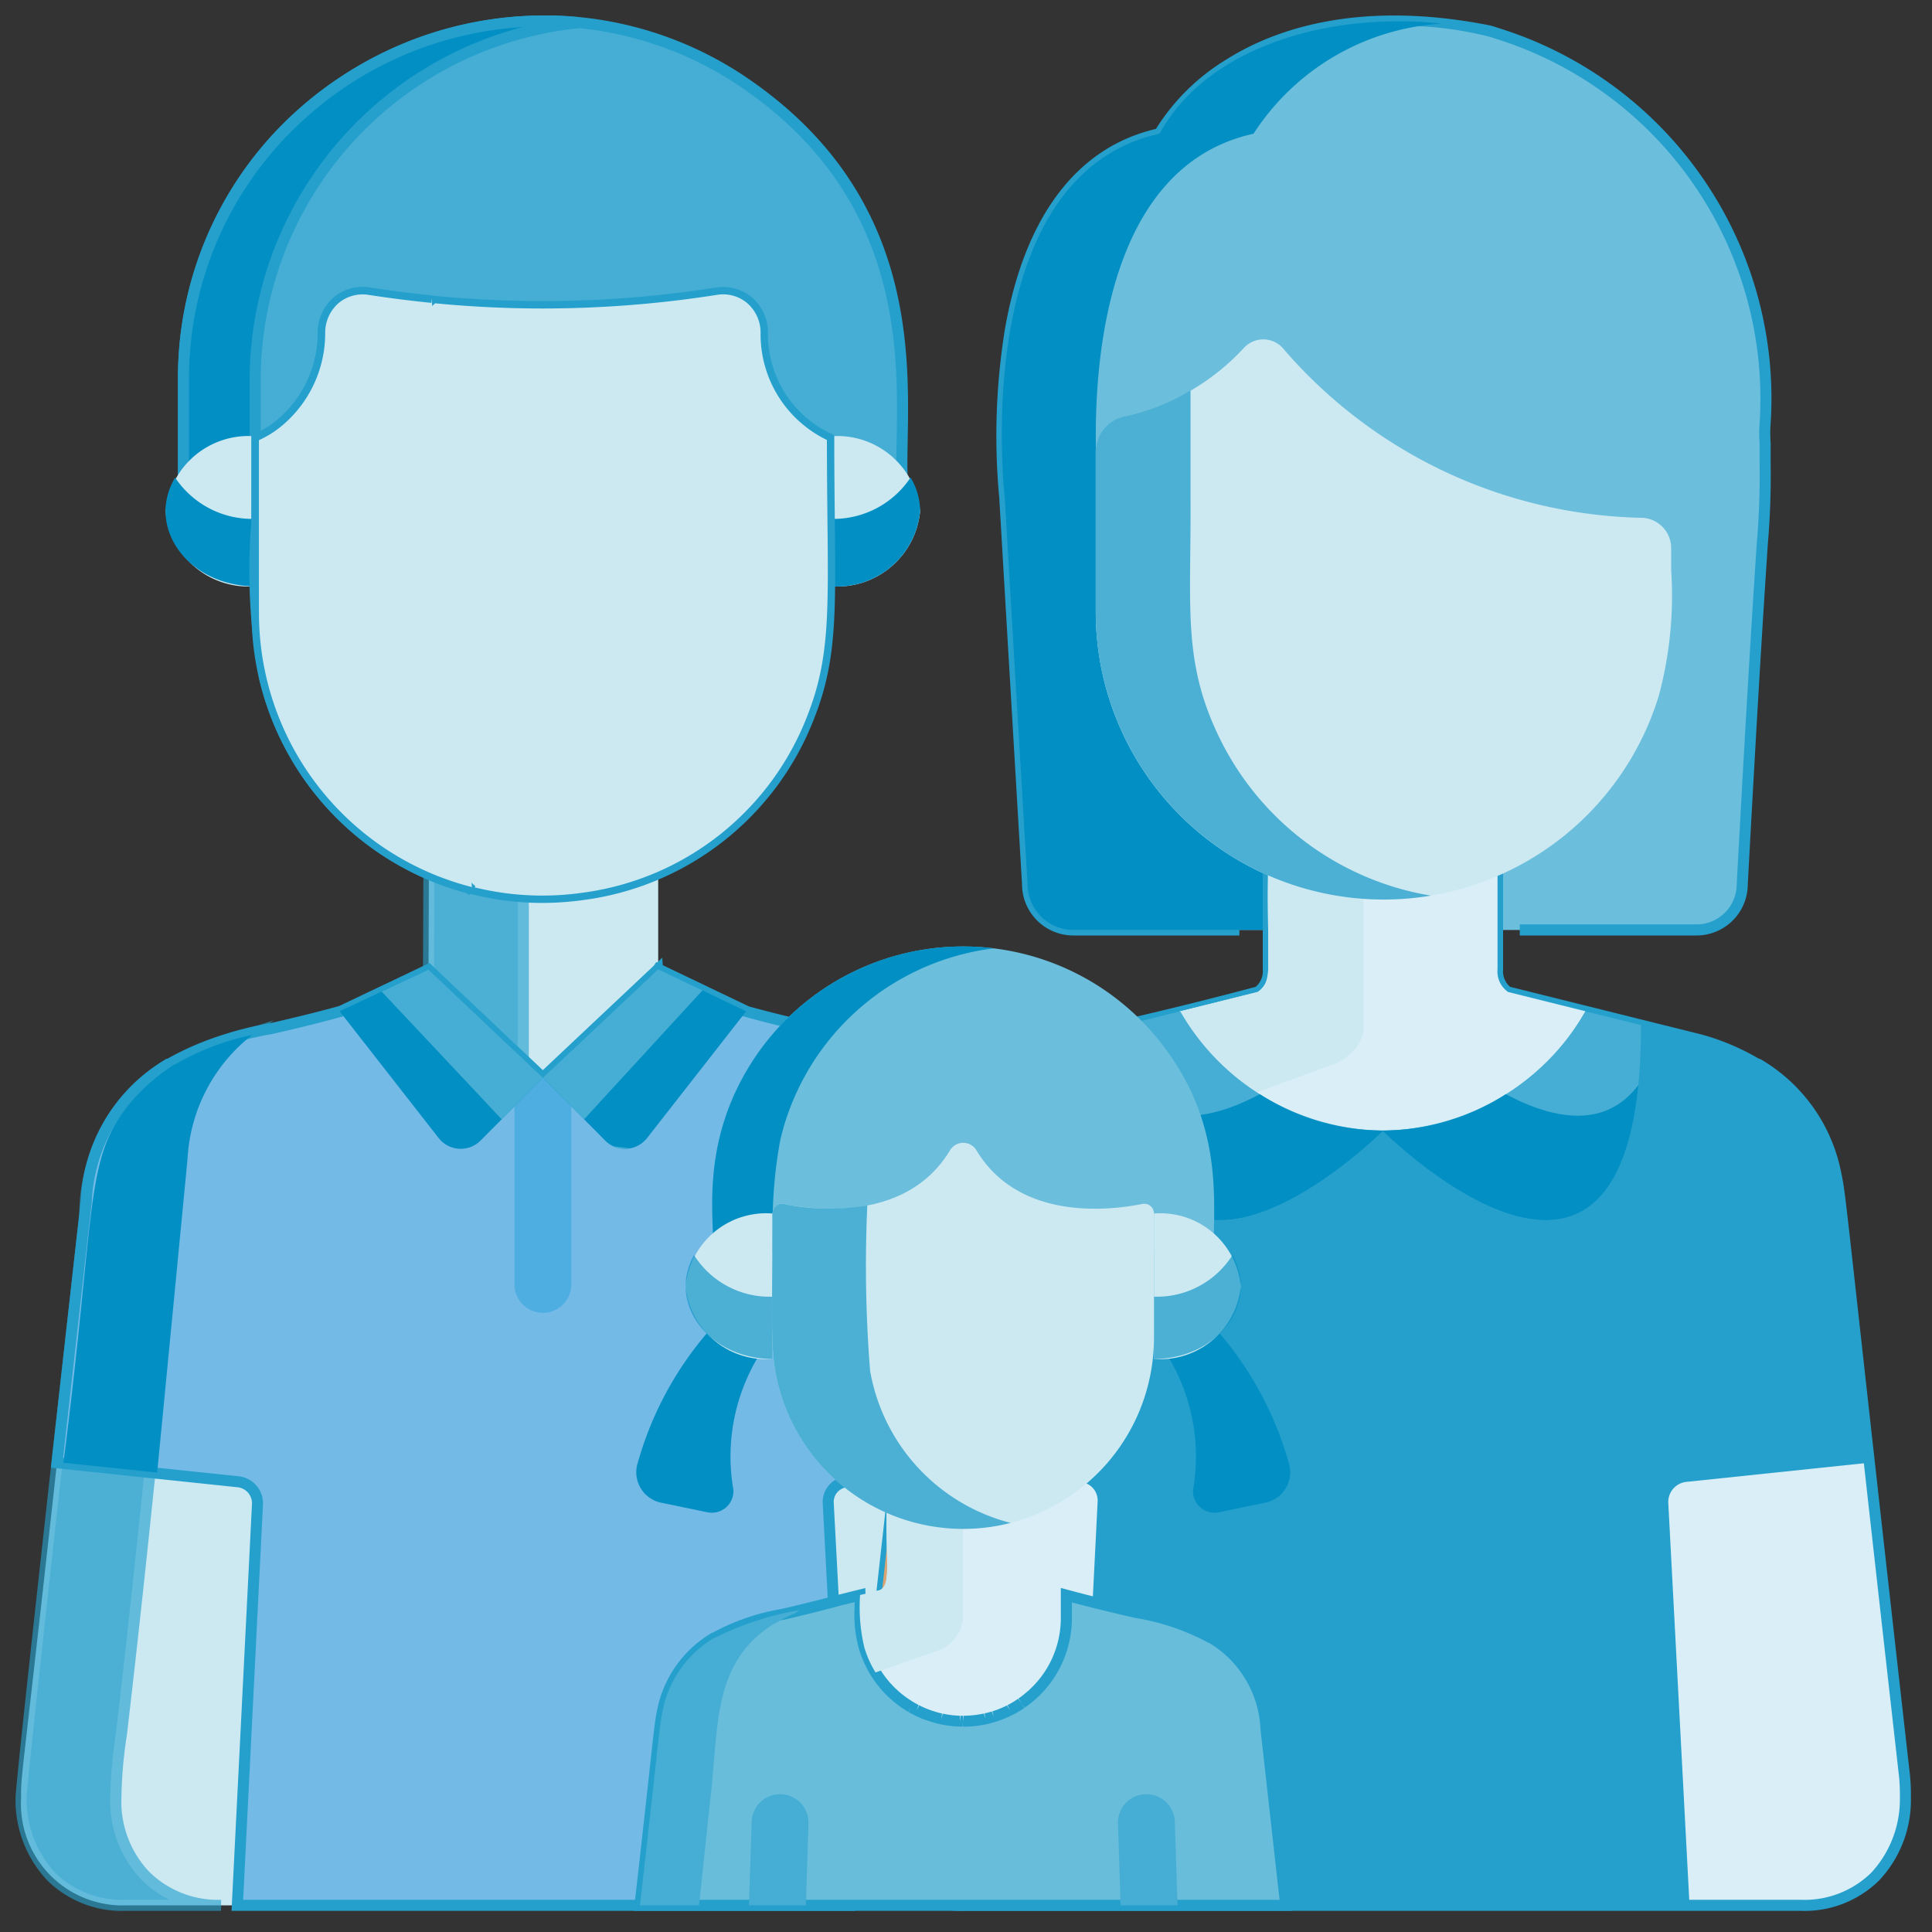
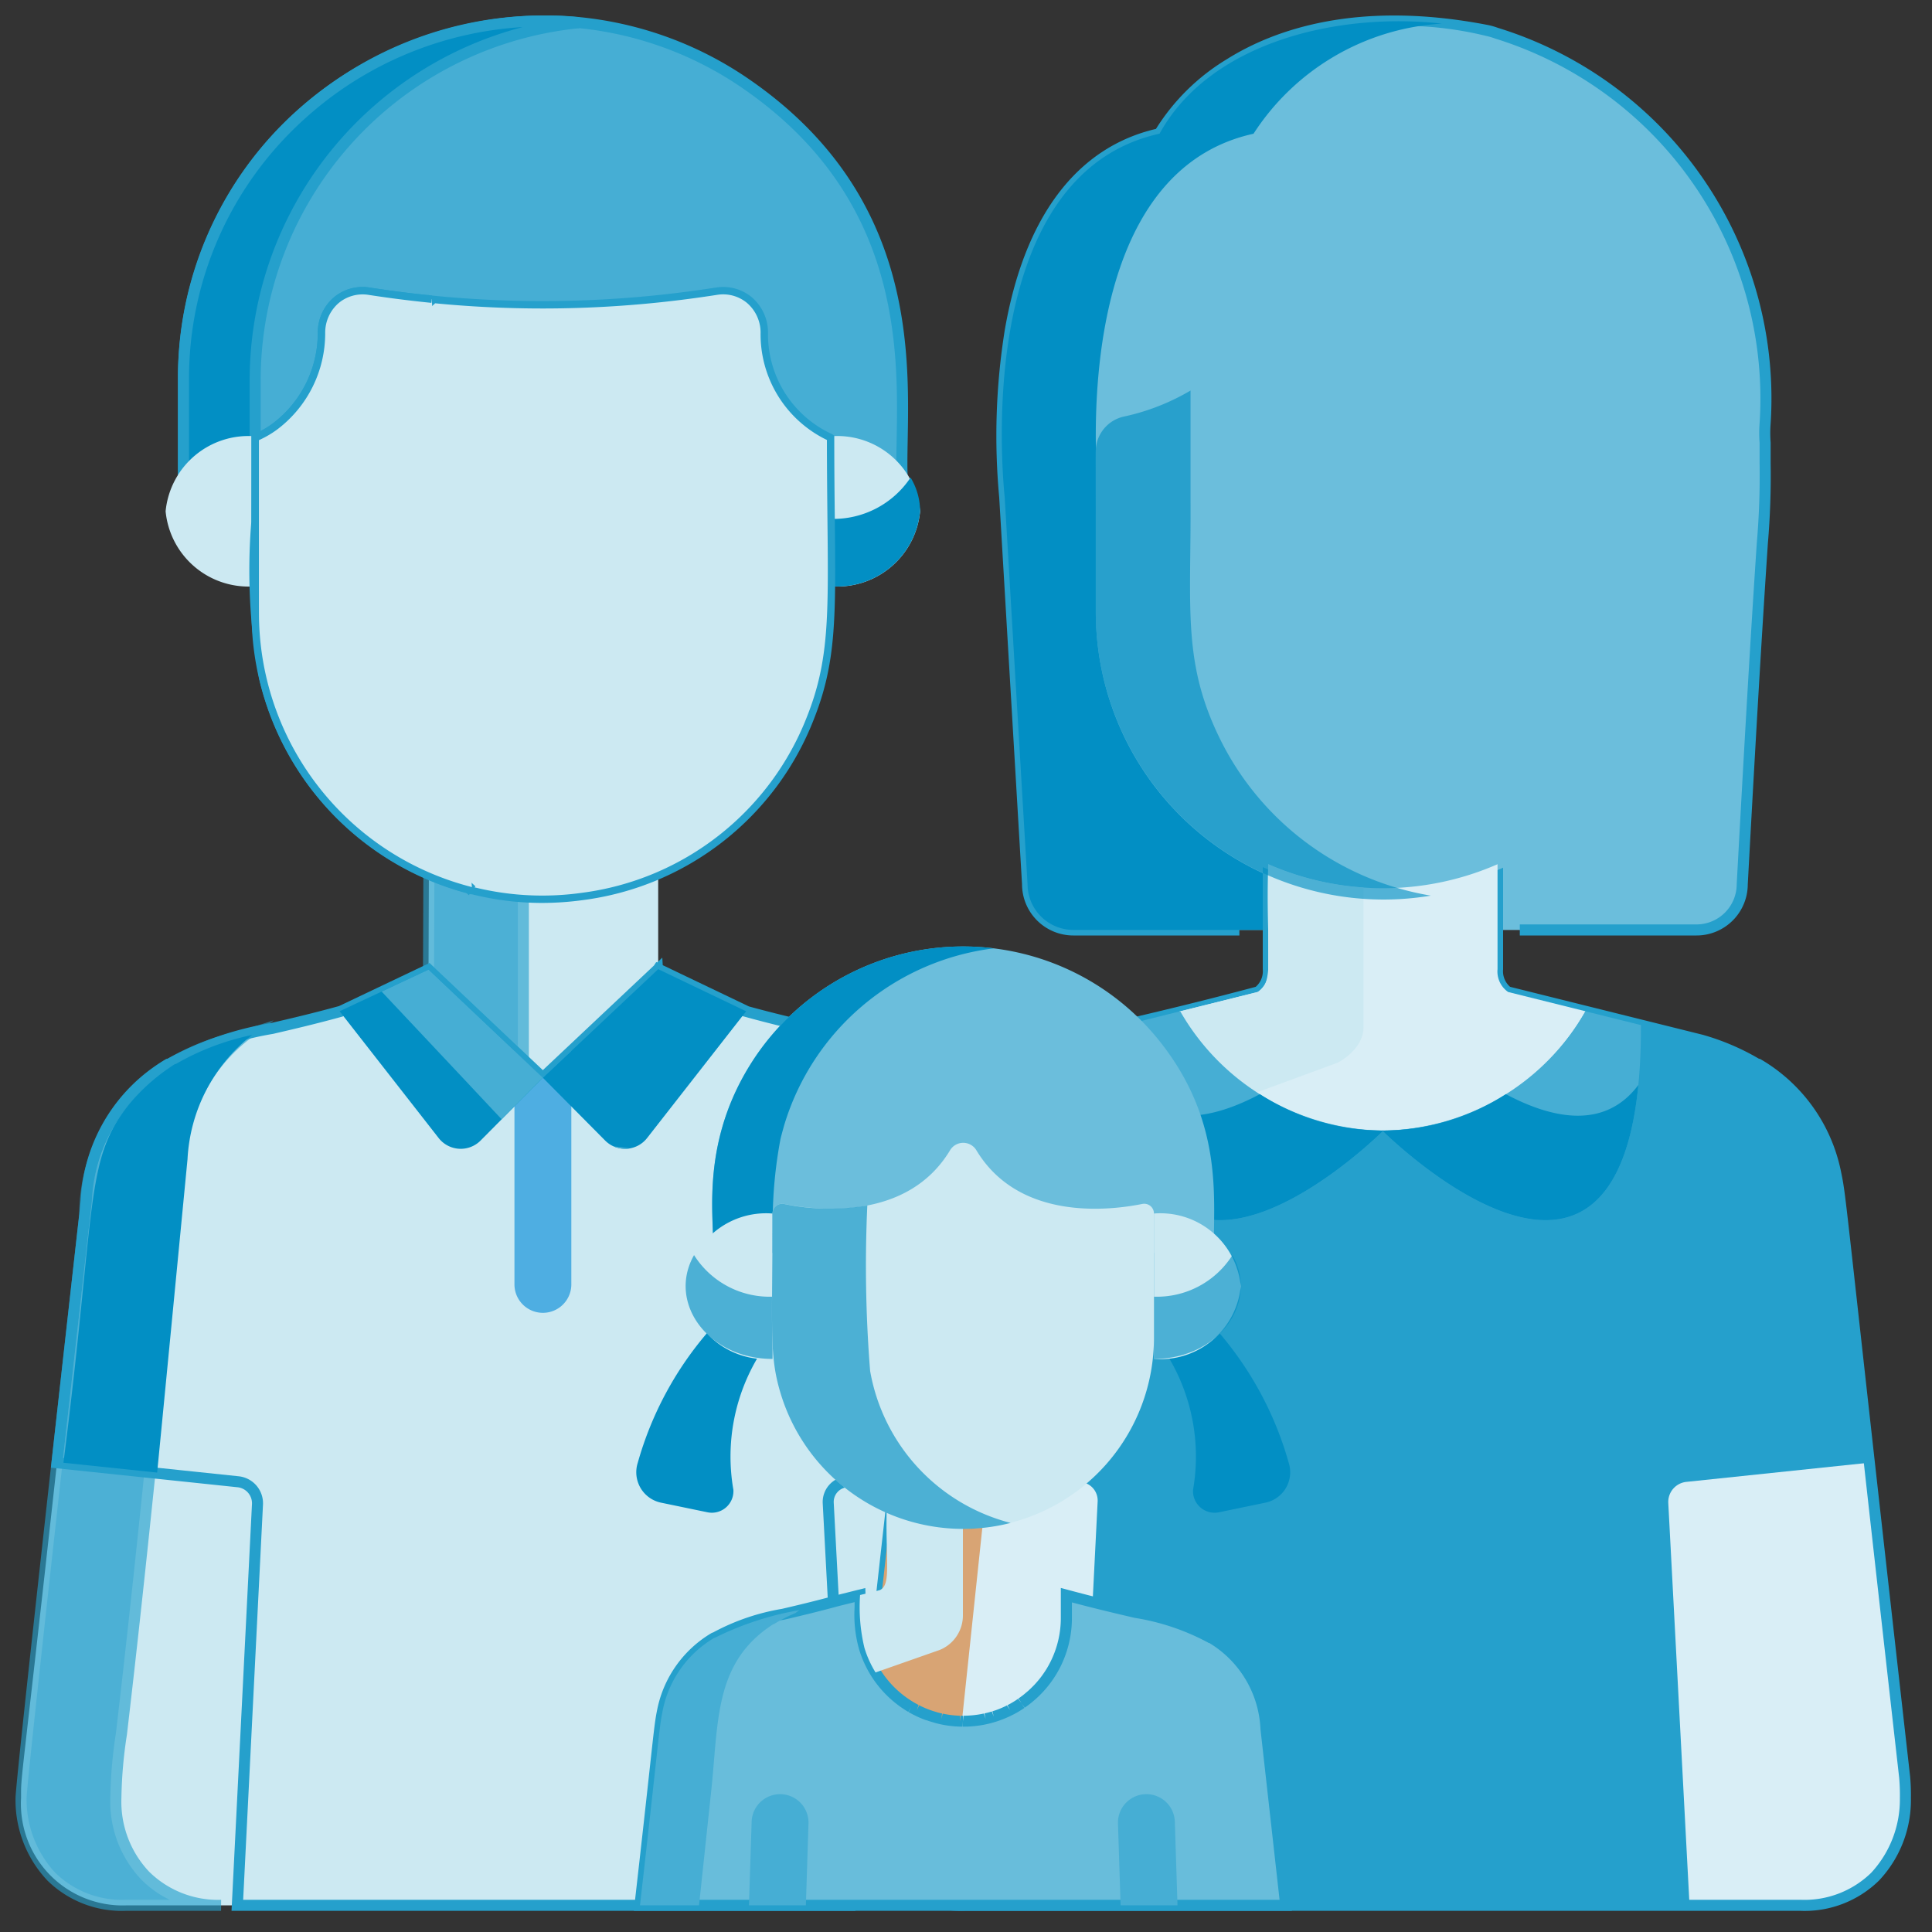
<svg xmlns="http://www.w3.org/2000/svg" id="Ebene_1" data-name="Ebene 1" viewBox="0 0 50 50">
  <rect x="0" y="0" width="50" height="50" fill="#333333" stroke="none" />
  <defs>
    <style>.cls-1{fill:#6bbedc;}.cls-2{fill:#25a0cc;}.cls-13,.cls-3{fill:#028fc4;}.cls-4{fill:#cce9f2;}.cls-13,.cls-5{opacity:0.63;isolation:isolate;}.cls-6{fill:#d9eef6;}.cls-7{fill:#d8a474;}.cls-8{fill:#a92826;}.cls-9{fill:#74bae7;}.cls-10{fill:#4d4947;}.cls-11{fill:#46aed4;}.cls-12{fill:#4eaee2;}.cls-14{fill:#68bddb;}</style>
  </defs>
  <title>Zeichenfläche 2 Kopie 8</title>
  <path class="cls-1" d="M32.075,24.067H27.776a1.187,1.187,0,0,1-1.183-1.183l-.592-10.026s-.957-8.305,4.008-9.397c0,0,2.019-3.929,8.485-2.67a2.509,2.509,0,0,1,.259.076,9.83,9.83,0,0,1,4.026,2.425,10.398,10.398,0,0,1,2.902,8.159c0,2.876.045-.321-.592,11.434a1.187,1.187,0,0,1-1.183,1.183H39.332" />
  <path class="cls-2" d="M43.906,24.21H39.332v-.286h4.574a1.042,1.042,0,0,0,1.04-1.04c.297-5.493.448-7.749.52-8.833a20.408,20.408,0,0,0,.072-2.074l-0-.516a3.366,3.366,0,0,1-.004-.447,9.754,9.754,0,0,0-6.823-10.011L38.643.98A1.523,1.523,0,0,0,38.467.931a9.197,9.197,0,0,0-6.549.834,5.194,5.194,0,0,0-1.782,1.761l-.031.06L30.04,3.6c-4.784,1.051-3.906,9.159-3.897,9.241l.592,10.034A1.044,1.044,0,0,0,27.776,23.924h4.299v.286H27.776a1.328,1.328,0,0,1-1.326-1.326l-.591-10.018a17.299,17.299,0,0,1,.144-4.322c.505-2.927,1.857-4.726,3.913-5.208A5.538,5.538,0,0,1,31.751,1.532c1.22-.766,3.385-1.541,6.771-.882a1.76,1.76,0,0,1,.21.059l.064.021a10.039,10.039,0,0,1,7.024,10.291,3.274,3.274,0,0,0,.002.405l.002.024 0.0.526a20.597,20.597,0,0,1-.072,2.093c-.072,1.084-.223,3.339-.52,8.822A1.326,1.326,0,0,1,43.906,24.21Z" />
  <path class="cls-3" d="M32.823,24.067v-1.407a7.441,7.441,0,0,1-4.454-6.443l-.004-.087c-.004-.097-.006-.195-.006-.293.001-4.427-.003-4.158.003-4.231-.044-2.363.321-7.319,4.079-8.145A6.253,6.253,0,0,1,37.316.611c-2.773-.305-6.025.519-7.307,2.849-3.351.736-4.157,4.817-4.077,8.228q.002.071.004.139c.02.632.065,1.03.065,1.03l.592,10.026a1.187,1.187,0,0,0,1.183,1.183C28.817,24.067,31.685,24.067,32.823,24.067Z" />
  <path class="cls-4" d="M22.286,46l1.272-11.366c.446-3.432.263-4.751,1.37-6.094a5.09,5.09,0,0,0-1.152-1l-.035-.009c-1.197-.717-2.206-.747-4.431-1.36h0l-2.276-1.089h0V22.364a7.46,7.46,0,0,1-5.934.016h0l-.01,2.714h0l-2.266,1.078h0c-2.211.608-3.231.641-4.431,1.36l-.035.009a3.179,3.179,0,0,0-.313.219c-1.715,1.231-1.742,2.83-1.889,4.012l-.681,6.085h0c-.959,8.709-.93,8.008-.93,8.68a2.631,2.631,0,0,0,2.723,2.774h0c.191,0,21.497.001,21.66-.002C23.083,49.277,22.124,47.869,22.286,46Z" />
  <g class="cls-5">
    <path class="cls-3" d="M2.999,46.532c-.017-.96.184-.95,1.688-16.533A4.36,4.36,0,0,1,6.36,26.785a6.602,6.602,0,0,0-1.966.746l-.035.009a3.192,3.192,0,0,0-.313.219c-1.715,1.231-1.742,2.83-1.889,4.012C2.144,31.878.545,46.064.545,46.535a2.631,2.631,0,0,0,2.723,2.774H5.721A2.623,2.623,0,0,1,2.999,46.532Z" />
    <path class="cls-2" d="M5.721,49.452H3.268A2.748,2.748,0,0,1,1.229,48.67a3.031,3.031,0,0,1-.827-2.136c0-.484,1.596-14.638,1.612-14.779.013-.105.025-.212.038-.322a4.709,4.709,0,0,1,1.911-3.789,3.293,3.293,0,0,1,.322-.225l.019-.011.036-.009a6.348,6.348,0,0,1,1.845-.716c.06-.014.105-.024.132-.033l.765-.243-.634.492a4.174,4.174,0,0,0-1.618,3.118c-.918,9.514-1.357,13.27-1.545,14.874a11.719,11.719,0,0,0-.143,1.639l0,.003-0.0.003a2.638,2.638,0,0,0,.715,1.901,2.538,2.538,0,0,0,1.866.73ZM4.415,27.673a3.09,3.09,0,0,0-.28.198A4.472,4.472,0,0,0,2.336,31.464c-.012.111-.025.219-.038.324C2.193,32.712.688,46.099.688,46.535a2.793,2.793,0,0,0,.744,1.934,2.473,2.473,0,0,0,1.836.697h1.124a2.614,2.614,0,0,1-.741-.53,2.925,2.925,0,0,1-.796-2.104,11.879,11.879,0,0,1,.145-1.674c.187-1.603.626-5.358,1.545-14.872a4.676,4.676,0,0,1,1.275-2.914,5.773,5.773,0,0,0-1.352.583l-.018.011Z" />
    <path class="cls-3" d="M13.544,27.414V22.969a7.379,7.379,0,0,1-2.444-.589l-.01,2.714h0Z" />
    <path class="cls-2" d="M13.687,27.746,10.947,25.155l.011-2.993.199.087a7.205,7.205,0,0,0,2.397.578l.133.009Zm-2.454-2.714,2.168,2.051V23.101a7.493,7.493,0,0,1-2.159-.508Z" />
  </g>
  <path class="cls-6" d="M49.293,46c-1.733-15.344-1.635-14.911-1.79-15.661a4.256,4.256,0,0,0-2.004-2.8l-.035-.009a6.05,6.05,0,0,0-1.436-.614l-4.996-1.244a.644.644,0,0,1-.275-.591V22.672a7.456,7.456,0,0,1-5.934-.013v2.422a.644.644,0,0,1-.275.591c-4.226,1.126-5.166,1.1-6.432,1.858l-.035.009A4.358,4.358,0,0,0,23.956,31.078L22.286,46c-.167,1.935.858,3.309,2.704,3.309H46.589a2.631,2.631,0,0,0,2.723-2.774V46.532A5.226,5.226,0,0,0,49.293,46Z" />
  <path class="cls-2" d="M46.589,49.452H24.991a2.763,2.763,0,0,1-2.104-.849,3.378,3.378,0,0,1-.742-2.615L23.814,31.062a4.464,4.464,0,0,1,2.192-3.645l.019-.011.036-.009A9.877,9.877,0,0,1,29.136,26.375c.844-.198,1.895-.445,3.362-.836a.534.534,0,0,0,.182-.457V22.441l.201.089a7.355,7.355,0,0,0,5.819.012l.2-.087v2.628a.536.536,0,0,0,.181.456l4.981,1.24a6.218,6.218,0,0,1,1.456.619l.036.009.019.011a4.368,4.368,0,0,1,2.07,2.893c.093.451.093.451.444,3.622.24,2.167.641,5.793,1.348,12.052l0.0.004a5.37,5.37,0,0,1,.019.546,3.031,3.031,0,0,1-.827,2.135A2.748,2.748,0,0,1,46.589,49.452ZM26.137,27.673a4.204,4.204,0,0,0-2.039,3.423L22.428,46.016a3.096,3.096,0,0,0,.669,2.394,2.485,2.485,0,0,0,1.894.756H46.589a2.473,2.473,0,0,0,1.836-.697,2.792,2.792,0,0,0,.744-1.932,5.139,5.139,0,0,0-.018-.523c-.707-6.257-1.108-9.884-1.348-12.051-.346-3.128-.35-3.162-.44-3.595A4.087,4.087,0,0,0,45.442,27.673l-.035-.009-.018-.011a5.912,5.912,0,0,0-1.402-.599l-5.003-1.245-.012-.005a.775.775,0,0,1-.359-.721v-2.195a7.663,7.663,0,0,1-5.648-.011v2.207a.775.775,0,0,1-.359.721l-.022.008c-1.478.394-2.534.642-3.383.842a9.621,9.621,0,0,0-3.012,1.001l-.018.011Z" />
  <path class="cls-7" d="M24.721,46.535V46.532a5.174,5.174,0,0,1,.019-.531l1.67-15.805a4.376,4.376,0,0,1,2.083-3.512,7.998,7.998,0,0,0-2.376.848l-.035.009A4.358,4.358,0,0,0,23.956,31.078L22.286,46c-.167,1.935.858,3.309,2.704,3.309h2.453A2.631,2.631,0,0,1,24.721,46.535Z" />
  <path class="cls-2" d="M48.381,37.854c-.787-6.99-.753-6.909-.878-7.514a4.261,4.261,0,0,0-2.004-2.8c-.01-.002-.045-.011-.035-.009a6.049,6.049,0,0,0-1.436-.614l-4.996-1.244a.644.644,0,0,1-.275-.591V22.672h0v-.013a7.394,7.394,0,0,1-5.934,0v.013h0V25.082a.644.644,0,0,1-.275.591c-4.226,1.126-5.166,1.099-6.432,1.858-.01.002-.045.011-.035.009A4.379,4.379,0,0,0,23.956,31.078l-.758,6.776,4.779.501a.481.481,0,0,1,.43.503l-.525,10.451H43.725L43.175,38.898a.523.523,0,0,1,.467-.547Z" />
  <path class="cls-8" d="M23.198,37.854l2.376.249.836-7.908a4.376,4.376,0,0,1,2.083-3.512,8.107,8.107,0,0,0-2.376.848c-.01.002-.045.011-.035.009a4.256,4.256,0,0,0-2.004,2.8C23.922,31.083,23.951,31.246,23.198,37.854Z" />
-   <path class="cls-9" d="M23.758,27.54l-.035-.009c-1.2-.719-2.224-.753-4.415-1.356l.002-.004L17.034,25.082l-.016.025-0-.009-2.968,2.794-2.959-2.799-2.266,1.078h0c-2.211.608-3.231.641-4.431,1.36l-.035.009A4.358,4.358,0,0,0,2.233,31.078L1.475,37.856l4.688.492a.56.56,0,0,1,.5.585l-.521,10.377H21.985L21.435,38.9a.524.524,0,0,1,.469-.549l1.253-.131c.919-7.622.65-8.306,1.763-9.669A6.744,6.744,0,0,0,23.758,27.54Z" />
  <path class="cls-2" d="M22.136,49.452H5.992l.529-10.527a.417.417,0,0,0-.373-.435L1.317,37.983l.774-6.92a4.464,4.464,0,0,1,2.192-3.645l.019-.011.036-.009a8.495,8.495,0,0,1,2.666-.92c.505-.117,1.077-.25,1.77-.441l2.343-1.115,2.932,2.773,2.875-2.707.059-.09.024.011.133-.125.012.195,2.229,1.067c.675.185,1.235.315,1.731.43a8.611,8.611,0,0,1,2.665.92l.036.009.019.011c.045.027.098.064.157.107l.623.373-.222-.055a5.661,5.661,0,0,1,.64.618l.074.09-.074.09c-.797.975-.86,1.578-1.211,4.925-.126,1.198-.282,2.69-.521,4.671l-.014.113-1.366.143a.381.381,0,0,0-.341.399ZM6.293,49.166H21.835L21.292,38.907a.667.667,0,0,1,.596-.698l1.14-.12c.231-1.922.384-3.379.507-4.553.339-3.237.418-3.989,1.198-4.981a7.123,7.123,0,0,0-1.032-.882l-.013-.003 0-.001a.217.217,0,0,1-.039-.016l-0.0 0a8.229,8.229,0,0,0-2.601-.898c-.507-.118-1.082-.251-1.778-.443l-.173-.047.016-.03-2.029-.971L16.895,25.551l-.006-.136-2.84,2.674-2.986-2.824L8.863,26.309c-.704.194-1.283.328-1.793.447a8.238,8.238,0,0,0-2.602.898l-.018.011-.035.009a4.203,4.203,0,0,0-2.039,3.423L1.633,37.729l4.545.477a.703.703,0,0,1,.628.734Z" />
  <path class="cls-3" d="M4.853,29.999A4.36,4.36,0,0,1,6.526,26.785a6.611,6.611,0,0,0-1.966.746l-.035.009a5.116,5.116,0,0,0-1.161,1.011c-1.188,1.454-.865,2.601-1.722,9.305l2.425.254C4.059,38.187,4.164,37.143,4.853,29.999Z" />
  <path class="cls-6" d="M41.032,26.171l-2.001-.498a.644.644,0,0,1-.275-.591v-2.704h0V22.366a7.398,7.398,0,0,1-5.934,0v.013h0v2.704a.644.644,0,0,1-.275.591l-2.031.506A6.025,6.025,0,0,0,41.032,26.171Z" />
  <path id="SVGCleanerId_0" data-name="SVGCleanerId 0" class="cls-10" d="M4.749,12.4V9.842A9.318,9.318,0,0,1,19.367,2.211c4.79,3.344,3.878,8.262,3.983,10.189" />
  <path id="SVGCleanerId_0-2" data-name="SVGCleanerId 0" class="cls-11" d="M4.749,12.4V9.842A9.318,9.318,0,0,1,19.367,2.211c4.79,3.344,3.878,8.262,3.983,10.189" />
  <path class="cls-2" d="M23.207,12.408c-.016-.285-.009-.628-.002-1.025.042-2.334.112-6.239-3.92-9.054A9.057,9.057,0,0,0,14.486.692,9.287,9.287,0,0,0,9.808,1.748a8.993,8.993,0,0,0-4.917,8.094V12.4H4.606V9.842A9.274,9.274,0,0,1,9.676,1.495a9.572,9.572,0,0,1,4.822-1.088A9.343,9.343,0,0,1,19.449,2.094c4.157,2.902,4.085,6.903,4.042,9.294-.007.391-.013.73.002,1.004Z" />
  <path class="cls-3" d="M14.977.588A9.308,9.308,0,0,0,4.749,9.842V12.4H6.603V9.842A9.303,9.303,0,0,1,14.977.588Z" />
  <path class="cls-2" d="M6.746,12.543H4.606V9.842A9.317,9.317,0,0,1,7.702,2.855,9.484,9.484,0,0,1,14.991.446V.73a9.16,9.16,0,0,0-8.245,9.112Zm-1.855-.286H6.461v-2.415A9.45,9.45,0,0,1,13.527.701,9.21,9.21,0,0,0,7.894,3.067,9.034,9.034,0,0,0,4.892,9.842Z" />
  <path class="cls-4" d="M23.813,13.232a2.154,2.154,0,0,1-2.317,1.941V11.291A2.154,2.154,0,0,1,23.813,13.232Z" />
  <path class="cls-4" d="M4.286,13.232a2.154,2.154,0,0,0,2.318,1.941V11.291A2.154,2.154,0,0,0,4.286,13.232Z" />
  <path class="cls-3" d="M21.495,13.428v1.744a2.154,2.154,0,0,0,2.317-1.941,1.681,1.681,0,0,0-.247-.872A2.396,2.396,0,0,1,21.495,13.428Z" />
-   <path class="cls-3" d="M4.533,12.36c-.769,1.277.334,2.813,2.07,2.813V13.428A2.396,2.396,0,0,1,4.533,12.36Z" />
  <path class="cls-4" d="M19.78,8.595a1.064,1.064,0,0,0-1.23-1.059c-.138.021-.291.044-.388.058a28.738,28.738,0,0,1-8.612-.058A1.062,1.062,0,0,0,8.319,8.595,3.032,3.032,0,0,1,7.12,11.033a2.24,2.24,0,0,1-.516.292c0,4.82-.058,5.142.201,6.234a7.448,7.448,0,0,0,14.171,1.017c.712-1.798.52-3.164.52-7.251A2.907,2.907,0,0,1,19.78,8.595Z" />
  <path class="cls-2" d="M14.017,23.368a7.527,7.527,0,0,1-7.306-5.788,15.443,15.443,0,0,1-.207-4.075c.002-.604.003-1.32.003-2.18v-.056l.049-.027.022-.01a2.279,2.279,0,0,0,.485-.276A2.935,2.935,0,0,0,8.224,8.591a1.201,1.201,0,0,1,.423-.901,1.16,1.16,0,0,1,.918-.249,28.774,28.774,0,0,0,8.584.057c.097-.014.249-.036.387-.057a1.159,1.159,0,0,1,.916.248,1.202,1.202,0,0,1,.424.901v0a2.843,2.843,0,0,0,1.637,2.636.181.181,0,0,1,.04.021l.038.029v.048c0,.798.007,1.493.014,2.106.027,2.551.039,3.715-.541,5.18a7.435,7.435,0,0,1-5.981,4.685A7.9,7.9,0,0,1,14.017,23.368ZM6.699,11.388c-0.0.832-.002,1.529-.003,2.117a15.369,15.369,0,0,0,.202,4.031,7.337,7.337,0,0,0,8.16,5.57A7.247,7.247,0,0,0,20.887,18.541c.566-1.43.554-2.582.527-5.108-.006-.598-.013-1.274-.014-2.047a3.036,3.036,0,0,1-1.716-2.788,1.014,1.014,0,0,0-.355-.761.968.968,0,0,0-.766-.207c-.139.022-.292.044-.39.058A28.96,28.96,0,0,1,9.535,7.63.97.97,0,0,0,8.768,7.837a1.012,1.012,0,0,0-.353.761,3.118,3.118,0,0,1-1.238,2.512A2.538,2.538,0,0,1,6.699,11.388Z" />
  <path class="cls-4" d="M9.334,18.789c-.526-1.874-.234-3.019-.316-6.571a1.036,1.036,0,0,1,.408-.835,3.357,3.357,0,0,0,1.31-2.755,1.149,1.149,0,0,1,.437-.885c-.354-.035-.698-.076-1.016-.119-.185-.025-.396-.055-.607-.088A1.063,1.063,0,0,0,8.319,8.595,3.033,3.033,0,0,1,7.12,11.033a2.238,2.238,0,0,1-.516.292c0,4.849-.003,4.599.007,4.837a7.438,7.438,0,0,0,5.608,6.892A11.037,11.037,0,0,1,9.334,18.789Z" />
  <path class="cls-12" d="M14.786,33.24v-6.041l-.736.693-.736-.696v6.044a.736.736,0,1,0,1.472,0Z" />
  <path class="cls-3" d="M17.034,25.082l-2.985,2.81,1.611,1.624a.725.725,0,0,0,1.087-.064l2.563-3.28Z" />
-   <polygon class="cls-11" points="18.18 25.631 17.034 25.082 14.05 27.892 15.116 28.967 18.18 25.631" />
  <path class="cls-11" d="M15.88,29.667a.727.727,0,0,0,.425.052Z" />
  <path class="cls-3" d="M11.091,25.093l2.959,2.799-1.611,1.624a.725.725,0,0,1-1.087-.064L8.789,26.171Z" />
  <polygon class="cls-11" points="11.964 27.881 12.983 28.967 14.05 27.892 11.091 25.093 9.877 25.662 11.964 27.881" />
  <path class="cls-4" d="M35.288,26.581V22.968a7.348,7.348,0,0,1-2.466-.603c-.075,2.146.194,3.095-.275,3.308l-2.031.506a6.446,6.446,0,0,0,1.995,2.098l2.108-.775C34.62,27.502,35.288,27.17,35.288,26.581Z" />
-   <path class="cls-4" d="M42.501,13.401a.785.785,0,0,1,.749.784v.563h0a10.022,10.022,0,0,1-.316,3.243,7.448,7.448,0,0,1-14.566-1.773c-.001-.028-0.0.008-.004-.087-.004-.097-.006-.195-.006-.293v-3.777h0v-.377a.925.925,0,0,1,.737-.903,5.961,5.961,0,0,0,3.104-1.784.679.679,0,0,1,1.018.033A12.572,12.572,0,0,0,42.501,13.401Z" />
  <path class="cls-13" d="M31.581,19.138c-.983-1.987-.755-3.395-.77-6.157V10.107a5.778,5.778,0,0,1-1.716.672.925.925,0,0,0-.737.903V15.836c0,.123.006.315.007.326 0.0.01.01.182.017.268a7.45,7.45,0,0,0,8.648,6.749A7.451,7.451,0,0,1,31.581,19.138Z" />
  <path class="cls-11" d="M42.467,26.529l-1.435-.357A6.134,6.134,0,0,1,35.772,29.259C35.772,29.259,42.497,35.985,42.467,26.529Z" />
  <path class="cls-11" d="M29.109,26.529l1.435-.357A6.134,6.134,0,0,0,35.804,29.259C35.804,29.259,29.079,35.985,29.109,26.529Z" />
  <path class="cls-3" d="M32.605,28.317c-1.187.632-2.554.933-3.43-.238.697,7.112,6.628,1.18,6.628,1.18A5.911,5.911,0,0,1,32.605,28.317Z" />
  <path class="cls-3" d="M38.971,28.317c1.187.632,2.554.933,3.43-.238-.697,7.112-6.628,1.18-6.628,1.18A5.911,5.911,0,0,0,38.971,28.317Z" />
  <path class="cls-1" d="M30.016,26.952a6.496,6.496,0,0,0-10.611.62c-1.371,2.215-.854,4.233-.967,4.851H31.419C31.378,31.155,31.728,29.108,30.016,26.952Z" />
  <path class="cls-3" d="M20.198,29.482c.029-.123.098-.366.101-.376a6.494,6.494,0,0,1,5.422-4.563,6.49,6.49,0,0,0-6.317,3.03c-1.371,2.215-.854,4.233-.967,4.851h1.586A11.658,11.658,0,0,1,20.198,29.482Z" />
  <path class="cls-3" d="M33.352,37.857A8.857,8.857,0,0,0,31.478,34.407a2.366,2.366,0,0,1-1.29.63,5.013,5.013,0,0,1,.688,3.519.559.559,0,0,0,.67.582l1.202-.249A.804.804,0,0,0,33.352,37.857Z" />
  <path class="cls-4" d="M32.111,33.288a2.089,2.089,0,0,1-2.247,1.881V31.406A2.089,2.089,0,0,1,32.111,33.288Z" />
  <path class="cls-3" d="M16.505,37.857A8.857,8.857,0,0,1,18.378,34.407a2.366,2.366,0,0,0,1.29.63,5.013,5.013,0,0,0-.688,3.519.559.559,0,0,1-.67.582l-1.202-.249A.804.804,0,0,1,16.505,37.857Z" />
  <path class="cls-4" d="M17.746,33.288a2.089,2.089,0,0,0,2.247,1.881V31.406A2.089,2.089,0,0,0,17.746,33.288Z" />
  <g class="cls-5">
    <path class="cls-3" d="M29.864,33.558V35.169c1.665,0,2.73-1.454,2.031-2.687A2.312,2.312,0,0,1,29.864,33.558Z" />
    <path class="cls-3" d="M17.962,32.482c-.7,1.235.37,2.687,2.031,2.687V33.558A2.312,2.312,0,0,1,17.962,32.482Z" />
  </g>
-   <path class="cls-6" d="M33.275,49.309,32.763,44.735a2.907,2.907,0,0,0-1.408-2.346l-.023-.006c-.836-.501-1.442-.48-4.263-1.231-.312-.141-.131-.746-.182-2.284a4.94,4.94,0,0,1-3.933-.008c-.05,1.501.131,2.15-.182,2.292-2.816.75-3.427.73-4.263,1.231l-.023.006a2.821,2.821,0,0,0-1.329,1.856c-.1.483-.074.522-.592,5.064Z" />
  <path class="cls-14" d="M16.563,49.309H33.275L32.763,44.735a2.909,2.909,0,0,0-1.408-2.346l-.023-.006c-.828-.496-1.496-.497-3.733-1.099V41.876a2.664,2.664,0,0,1-.276,1.184c-.029.059-.076.146-.122.219l-.034.053c-.047.072-.097.141-.146.202-.023.029-.054.067-.079.095l-.012.013c-.016.018-.032.036-.048.053l-.005.006-.001.001-.007.008c-.019.02-.038.039-.058.059l-.019.019q-.038.037-.077.072l-.023.02c-.016.015-.033.028-.05.043l-.008.007-.03.025c-.017.014-.035.028-.053.042l-.034.025-.052.038-.026.018-.009.006-.055.037-.008.005-.026.016-.048.029-.016.01-.007.004-.021.012q-.046.026-.093.051l-.013.006-.004.002-.016.008c-.021.01-.042.021-.063.031l-.034.016c-.021.01-.042.019-.064.028l-.039.016-.062.024-.04.015c-.021.008-.042.015-.064.022l-.032.01-.008.003-.018.005-.052.015-.026.007-.009.002q-.053.014-.106.026l-.016.003-.047.01q-.063.012-.128.022-.129.019-.262.025l-.032.001-.017.001-.046.001-.013 0h-.003l-.016 0-.016-0h-.003l-.013-0-.046-.001-.017-.001-.032-.001q-.133-.006-.262-.025-.065-.009-.128-.022l-.047-.01-.016-.003c-.036-.008-.071-.017-.106-.026l-.009-.002-.026-.007-.052-.015-.018-.005-.008-.003-.032-.01c-.021-.007-.042-.014-.064-.022L23.994,44.377c-.021-.008-.041-.016-.062-.024l-.039-.016c-.021-.009-.043-.018-.064-.028l-.034-.016c-.021-.01-.042-.02-.063-.031l-.016-.008-.004-.002-.013-.006q-.047-.024-.093-.051l-.021-.012-.007-.004-.016-.01-.048-.029-.026-.016-.008-.005a2.673,2.673,0,0,1-1.109-1.471,4.497,4.497,0,0,1-.113-1.369l-.567.141a12.852,12.852,0,0,0-3.185.963l-.023.006a2.83,2.83,0,0,0-1.329,1.856C17.055,44.727,17.074,44.821,16.563,49.309Z" />
  <path class="cls-2" d="M33.434,49.452H16.403l.018-.159c.2-1.756.318-2.827.395-3.536.121-1.1.136-1.241.198-1.541a2.982,2.982,0,0,1,1.394-1.949l.019-.011.024-.006a5.735,5.735,0,0,1,1.786-.613c.372-.087.836-.196,1.416-.354l.741-.185.006.177c.004.117.002.231.001.34a2.994,2.994,0,0,0,.107.992,2.531,2.531,0,0,0,1.05,1.392l.032.021.044.027.042.025c.029.016.058.032.088.048l.01.005-.048.136.062-.129c.027.013.046.023.066.033l.033.015.061.027.03.012c.027.011.046.018.066.026l.038.014c.021.007.04.014.061.021l.13.039c.04.011.074.019.107.026l-.015.143.03-.14.045.009c.04.008.08.015.121.021.082.012.166.02.248.024l.03.001.012.143.004-.143.067.001.015.143-.001-.143L25.047,44.4c.085-.004.168-.012.249-.024q.061-.009.121-.021l.045-.009.046.136-.031-.139q.051-.011.1-.024l.033-.009.049-.014.01-.003.049.135-.035-.139.03-.01c.02-.007.04-.013.06-.02l.038-.014.059-.023.037-.015.061-.027.033-.015c.02-.009.039-.019.059-.029l.08.12-.067-.126.019-.01c.029-.015.058-.031.087-.048l.042-.025.044-.027.032-.021.052-.035.089.112-.081-.118.025-.018.049-.036.032-.024c.018-.013.034-.027.05-.04l.104-.088q.037-.034.073-.069l.018-.018c.018-.018.037-.037.055-.055l.011-.012c.017-.018.032-.035.047-.052l.013-.015c.023-.025.052-.061.074-.088.048-.06.095-.126.138-.192l.033-.051c.045-.073.09-.157.114-.206a2.534,2.534,0,0,0,.261-1.12v-.778l.18.048c.755.203,1.331.338,1.794.446a6.345,6.345,0,0,1,1.957.658l.024.006.019.011a3.037,3.037,0,0,1,1.476,2.45ZM16.723,49.166H33.115l-.494-4.416a2.741,2.741,0,0,0-1.322-2.228L31.276,42.517l-.018-.011a5.996,5.996,0,0,0-1.893-.636c-.428-.1-.952-.222-1.624-.4v.406a2.822,2.822,0,0,1-.291,1.247c-.027.055-.077.148-.128.231l-.036.056c-.047.072-.1.146-.153.212-.024.031-.058.071-.084.101l-.007.008c-.021.023-.037.042-.055.061l-.009.009c-.026.027-.046.048-.066.068l-.019.019c-.027.026-.054.051-.081.076l-.023.02-.031.027-.056.047c-.025.02-.043.035-.062.049l-.029.022c-.025.018-.043.032-.062.045l-.027.019-.09-.111.08.118-.058.039-.036.023-.051.031-.046.027c-.032.018-.065.036-.098.053l-.031.015c-.025.013-.047.024-.069.034l-.036.016c-.022.01-.045.02-.067.029l-.034.014c-.029.012-.05.02-.072.028l-.043.016c-.021.008-.044.015-.067.023l-.055.017-.061.018-.036.01c-.036.01-.074.019-.111.027l-.066.014q-.067.013-.135.023c-.091.013-.183.022-.276.026l-.029.001-.114.002-.01-.143v.143l-.114-.003c-.091-.004-.184-.013-.275-.026q-.068-.01-.135-.023l-.069-.015c-.035-.008-.072-.017-.109-.027l-.153-.046c-.021-.007-.044-.015-.066-.023L23.944,44.511c-.021-.008-.043-.017-.065-.025l-.041-.017c-.023-.01-.045-.019-.067-.029l-.037-.017c-.022-.01-.044-.022-.067-.033l-.033-.016c-.034-.018-.067-.035-.099-.054l-.019-.011.064-.128-.073.123-.014-.008-.054-.033-.037-.024a2.816,2.816,0,0,1-1.167-1.549,3.271,3.271,0,0,1-.119-1.078c.001-.049.001-.099.001-.149l-.392.097c-.583.159-1.049.268-1.423.356a5.4,5.4,0,0,0-1.723.591l-.018.011-.023.006a2.697,2.697,0,0,0-1.245,1.752c-.059.286-.075.426-.194,1.514C17.025,46.476,16.912,47.504,16.723,49.166Z" />
  <path class="cls-11" d="M18.398,46.425c.205-1.845.061-3.393,1.613-4.39l.023-.006a3.722,3.722,0,0,1,.551-.282q.053-.042.103-.077a7.902,7.902,0,0,0-2.182.713l-.023.006a2.821,2.821,0,0,0-1.332,1.876c-.098.484-.076.551-.588,5.044H18.091Z" />
  <path class="cls-11" d="M20.856,49.309l.068-2.13a.736.736,0,0,0-1.471-.047l-.07,2.177Z" />
  <path class="cls-11" d="M30.474,49.309l-.07-2.177a.736.736,0,0,0-1.471.047l.068,2.13Z" />
  <path class="cls-4" d="M24.318,42.701a.963.963,0,0,0,.602-.898v-2.531a4.909,4.909,0,0,1-1.968-.412c-.05,1.502.131,2.15-.182,2.292l-.511.127a4.501,4.501,0,0,0,.113,1.369,2.711,2.711,0,0,0,.287.635l1.659-.582Z" />
  <path class="cls-4" d="M24.588,29.768c-1.108,1.843-3.459,1.559-4.294,1.39a.252.252,0,0,0-.302.248h0c0,2.998-.092,3.657.21,4.653a4.937,4.937,0,0,0,9.662-1.428V31.406h0a.252.252,0,0,0-.302-.248c-.835.169-3.186.452-4.294-1.39A.397.397,0,0,0,24.588,29.768Z" />
  <path class="cls-13" d="M22.519,35.481a34.153,34.153,0,0,1-.073-4.283,5.789,5.789,0,0,1-2.152-.039.252.252,0,0,0-.302.248c0,3.044-.09,3.663.21,4.653a4.938,4.938,0,0,0,5.953,3.353A4.94,4.94,0,0,1,22.519,35.481Z" />
  <path class="cls-4" d="M12.219,23.054A11.037,11.037,0,0,1,9.334,18.789c-.526-1.874-.234-3.019-.316-6.571a1.036,1.036,0,0,1,.408-.835,3.357,3.357,0,0,0,1.31-2.755,1.149,1.149,0,0,1,.437-.885" />
  <path class="cls-2" d="M12.133,23.168a11.174,11.174,0,0,1-2.937-4.341,11.834,11.834,0,0,1-.32-3.761c.011-.745.025-1.672-.002-2.846a1.176,1.176,0,0,1,.468-.955,3.211,3.211,0,0,0,1.25-2.641,1.29,1.29,0,0,1,.492-.995l.176.225a1.005,1.005,0,0,0-.382.776,3.489,3.489,0,0,1-1.37,2.868.894.894,0,0,0-.348.719c.027,1.176.013,2.106.002,2.853a11.627,11.627,0,0,0,.309,3.679,10.904,10.904,0,0,0,2.833,4.189Z" />
  <path class="cls-4" d="M11.173,7.742c-.354-.035-.698-.076-1.016-.119-.185-.025-.396-.055-.607-.088A1.063,1.063,0,0,0,8.319,8.595,3.033,3.033,0,0,1,7.12,11.033a2.238,2.238,0,0,1-.516.292c0,4.849-.003,4.599.007,4.837a7.438,7.438,0,0,0,5.608,6.892" />
  <path class="cls-2" d="M12.197,23.147a7.505,7.505,0,0,1-5.681-6.98l-.001-.025c-.007-.157-.007-.157-.006-2.245l0-2.629.049-.027.022-.01a2.276,2.276,0,0,0,.484-.276A2.935,2.935,0,0,0,8.224,8.591a1.2,1.2,0,0,1,.423-.901,1.16,1.16,0,0,1,.918-.249c.198.031.407.061.605.088.336.045.677.085,1.013.119l-.019.19c-.339-.034-.681-.074-1.019-.119-.199-.027-.41-.057-.609-.088a.97.97,0,0,0-.767.208,1.013,1.013,0,0,0-.353.761,3.119,3.119,0,0,1-1.238,2.512,2.537,2.537,0,0,1-.477.279l-0,2.509c-0,2.083-0,2.083.006,2.237l.001.025a7.314,7.314,0,0,0,5.535,6.803Z" />
</svg>